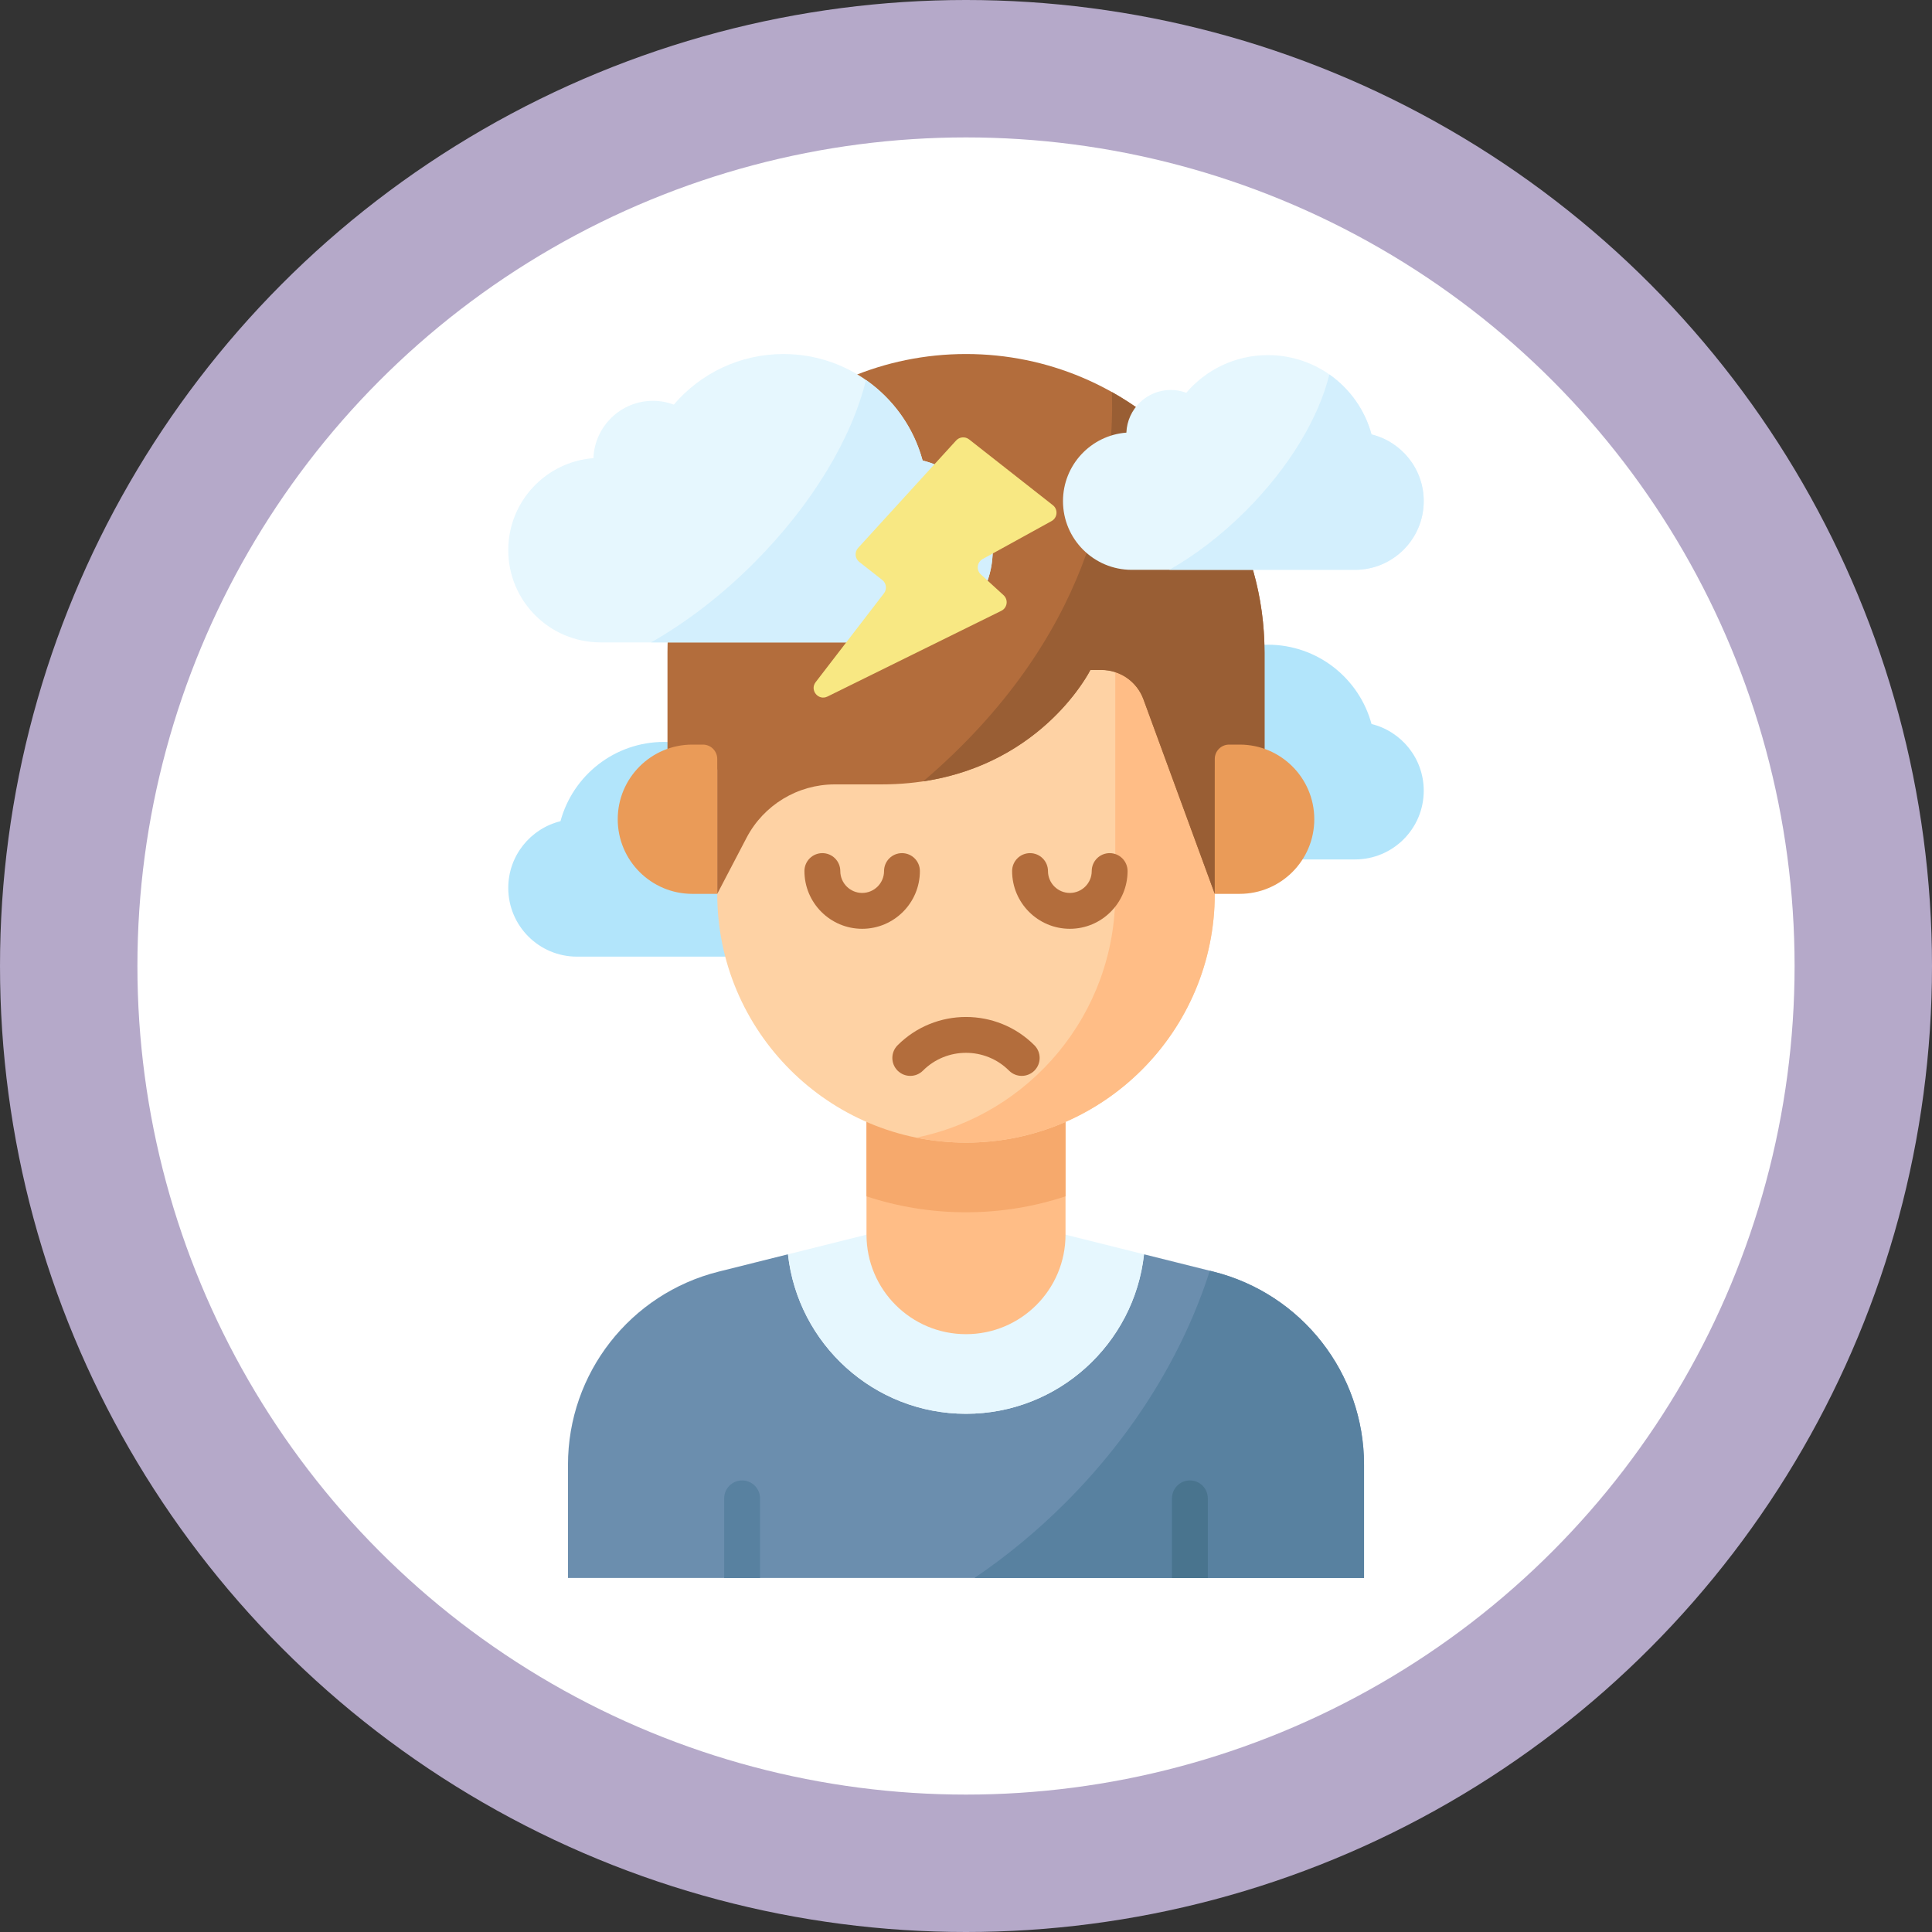
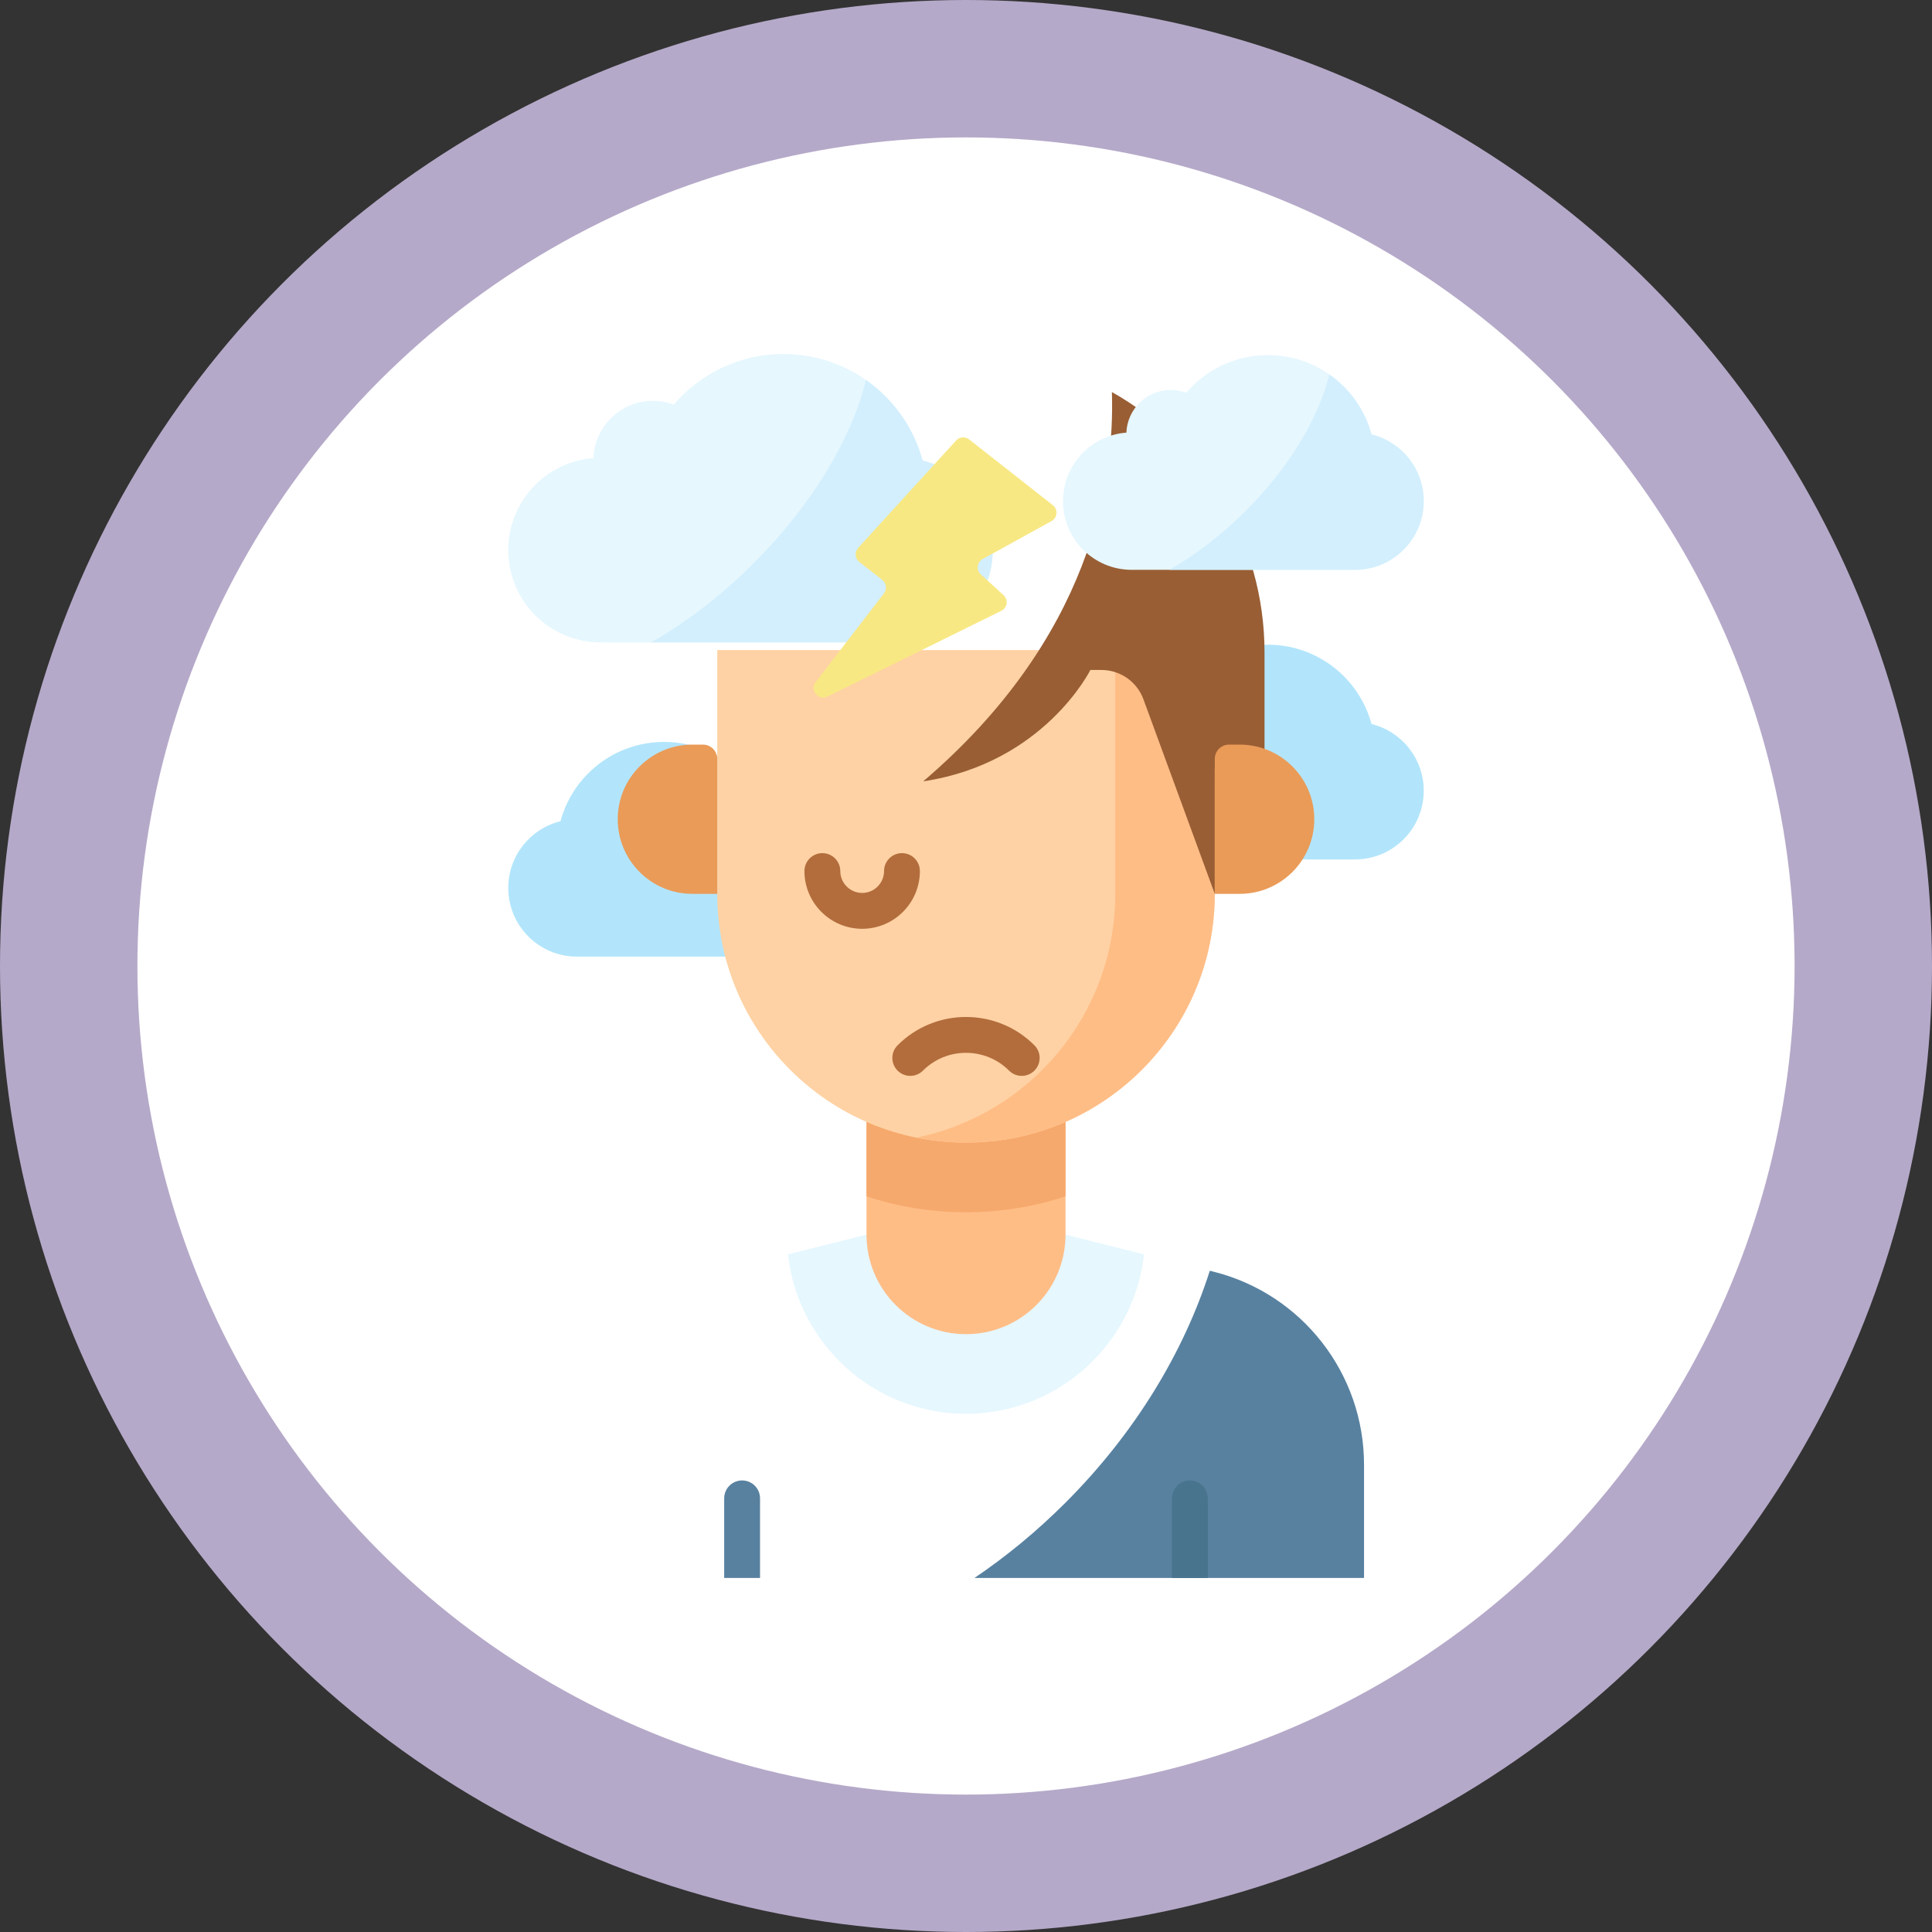
<svg xmlns="http://www.w3.org/2000/svg" version="1.1" id="Vrstva_1" x="0px" y="0px" width="229.076px" height="229.076px" viewBox="0 0 229.076 229.076" enable-background="new 0 0 229.076 229.076" xml:space="preserve">
  <rect x="0" y="0" width="229.076" height="229.076" fill="#333333" stroke="none" />
  <g>
    <circle fill="#B5A9C9" cx="114.538" cy="114.538" r="114.538" />
    <g>
      <circle fill="#FFFFFF" cx="114.538" cy="114.538" r="98.245" />
      <g>
        <g>
          <g>
            <path fill="#B2E5FB" d="M162.621,85.845c-1.463-5.417-6.408-9.403-12.287-9.403c-3.877,0-7.346,1.734-9.68,4.467       c-0.572-0.213-1.189-0.336-1.836-0.336c-2.842,0-5.15,2.248-5.264,5.061c-4.203,0.323-7.516,3.834-7.516,8.121       c0,4.5,3.646,8.147,8.148,8.147h26.477c4.5,0,8.148-3.647,8.148-8.147C168.813,89.929,166.176,86.721,162.621,85.845z" />
          </g>
        </g>
        <g>
          <g>
            <path fill="#B2E5FB" d="M66.455,97.371c1.463-5.416,6.41-9.403,12.289-9.403c3.875,0,7.346,1.734,9.68,4.467       c0.572-0.213,1.189-0.335,1.836-0.335c2.84,0,5.148,2.247,5.262,5.061c4.205,0.322,7.518,3.833,7.518,8.12       c0,4.5-3.648,8.147-8.148,8.147c-2.951,0-24.793,0-26.479,0c-4.5,0-8.148-3.647-8.148-8.147       C60.264,101.455,62.9,98.248,66.455,97.371z" />
          </g>
        </g>
        <g>
          <g>
-             <path fill="#6B8EAE" d="M161.732,173.667V187.1H67.346v-13.433c0-10.827,7.369-20.267,17.873-22.894l8.211-2.053       c1.166,10.621,10.186,18.912,21.109,18.912s19.941-8.291,21.107-18.912l8.211,2.053       C154.361,153.4,161.732,162.84,161.732,173.667z" />
-           </g>
+             </g>
          <g>
            <path fill="#E6F7FE" d="M135.646,148.722l-9.309-2.327H102.74l-9.309,2.327c1.162,10.619,10.184,18.91,21.107,18.91       S134.482,159.34,135.646,148.722z" />
          </g>
          <g>
            <path fill="#5881A0" d="M143.859,150.774l-0.412-0.103c-3.074,9.627-8.838,19.227-17.115,27.502       c-3.404,3.404-7.031,6.383-10.793,8.926h46.193v-13.432C161.732,162.84,154.363,153.4,143.859,150.774L143.859,150.774z" />
          </g>
          <g>
            <path fill="#FFBD86" d="M114.539,158.192c-6.516,0-11.799-5.282-11.799-11.798v-13.568h23.598v13.568       C126.338,152.91,121.055,158.192,114.539,158.192z" />
          </g>
          <g>
            <path fill="#F6A96C" d="M102.74,141.85c3.713,1.225,7.68,1.89,11.799,1.89s8.084-0.665,11.799-1.89v-9.023H102.74V141.85z" />
          </g>
          <g>
            <path fill="#FED2A4" d="M85.043,77.077v28.907c0,16.29,13.205,29.496,29.496,29.496c16.289,0,29.496-13.206,29.496-29.496       V77.077H85.043z" />
          </g>
          <g>
            <path fill="#FFBD86" d="M132.236,77.077v28.907c0,14.27-10.133,26.173-23.598,28.905c1.906,0.387,3.879,0.591,5.9,0.591       c16.289,0,29.496-13.206,29.496-29.496V77.077H132.236z" />
          </g>
          <g>
-             <path fill="#B36D3C" d="M79.143,77.373v13.863h5.9v14.748l3.473-6.646c2.035-3.893,6.064-6.333,10.457-6.333h5.537       c18.055,0,24.777-13.568,24.777-13.568h1.307c2.227,0,4.217,1.391,4.984,3.481l8.457,23.065V91.236h5.898V77.372       c0-19.548-15.846-35.396-35.395-35.396S79.143,57.824,79.143,77.373z" />
-           </g>
+             </g>
          <g>
            <path fill="#995E34" d="M149.934,91.236V77.373c0-13.266-7.299-24.824-18.098-30.887c0.354,10.674-2.52,29.196-22.369,46.157       c14.342-2.153,19.82-13.206,19.82-13.206h1.307c2.227,0,4.217,1.39,4.984,3.481l8.457,23.065V91.236H149.934L149.934,91.236z" />
          </g>
          <g>
            <path fill="#EA9B58" d="M146.984,105.984h-2.949V89.986c0-0.938,0.762-1.7,1.701-1.7h1.248c4.887,0,8.85,3.962,8.85,8.849       C155.834,102.022,151.871,105.984,146.984,105.984z" />
          </g>
          <g>
            <path fill="#EA9B58" d="M82.092,105.984h2.951V89.986c0-0.938-0.762-1.7-1.701-1.7h-1.25c-4.887,0-8.848,3.962-8.848,8.849       C73.244,102.022,77.205,105.984,82.092,105.984z" />
          </g>
        </g>
        <g>
          <g>
            <path fill="#E6F7FE" d="M109.393,54.605c-1.965-7.274-8.605-12.629-16.502-12.629c-5.205,0-9.863,2.329-12.998,5.999       c-0.77-0.286-1.598-0.45-2.467-0.45c-3.814,0-6.916,3.019-7.066,6.796c-5.646,0.433-10.096,5.148-10.096,10.905       c0,6.043,4.9,10.941,10.943,10.941h35.559c6.043,0,10.941-4.898,10.941-10.941C117.707,60.09,114.166,55.782,109.393,54.605z" />
          </g>
          <g>
            <path fill="#D3EFFD" d="M109.393,54.605c-1.059-3.921-3.477-7.281-6.717-9.549c-1.648,6.793-6.297,14.709-13.318,21.73       c-3.893,3.892-8.059,7.053-12.158,9.381h29.566c6.043,0,10.941-4.898,10.941-10.941       C117.707,60.09,114.166,55.782,109.393,54.605z" />
          </g>
        </g>
        <g>
          <g>
            <path fill="#E6F7FE" d="M162.621,51.508c-1.463-5.418-6.408-9.404-12.287-9.404c-3.877,0-7.346,1.734-9.68,4.467       c-0.572-0.213-1.189-0.335-1.836-0.335c-2.842,0-5.15,2.248-5.264,5.061c-4.203,0.322-7.516,3.833-7.516,8.121       c0,4.499,3.646,8.146,8.148,8.146h26.477c4.5,0,8.148-3.647,8.148-8.146C168.813,55.592,166.176,52.384,162.621,51.508z" />
          </g>
          <g>
            <path fill="#D3EFFD" d="M162.621,51.508c-0.789-2.92-2.59-5.422-5.002-7.111c-1.229,5.059-4.689,10.953-9.918,16.182       c-2.898,2.897-6,5.252-9.053,6.985h22.016c4.5,0,8.148-3.647,8.148-8.147C168.813,55.592,166.176,52.384,162.621,51.508z" />
          </g>
        </g>
        <g>
          <path fill="#F8E883" d="M124.836,59.899l-9.93-7.799c-0.467-0.367-1.139-0.311-1.537,0.128l-11.625,12.742      c-0.443,0.486-0.381,1.248,0.139,1.655l2.73,2.144c0.488,0.384,0.576,1.09,0.197,1.583l-8.098,10.529      c-0.732,0.951,0.324,2.239,1.4,1.708l20.615-10.166c0.717-0.354,0.854-1.315,0.264-1.854l-2.691-2.457      c-0.574-0.523-0.463-1.455,0.217-1.83l8.166-4.5C125.395,61.392,125.475,60.4,124.836,59.899z" />
        </g>
        <g>
          <path fill="#49748E" d="M141.084,175.535c-1.174,0-2.125,0.951-2.125,2.125v9.439h4.252v-9.439      C143.211,176.486,142.26,175.535,141.084,175.535z" />
          <path fill="#5881A0" d="M87.992,175.535c-1.174,0-2.127,0.951-2.127,2.125v9.439h4.252v-9.439      C90.117,176.486,89.166,175.535,87.992,175.535z" />
        </g>
        <g>
          <g>
            <path fill="#B36D3C" d="M121.146,127.566c-0.545,0-1.088-0.207-1.504-0.622c-2.814-2.815-7.395-2.815-10.209,0       c-0.83,0.83-2.176,0.83-3.006,0c-0.83-0.831-0.83-2.177,0-3.007c4.471-4.473,11.75-4.473,16.221,0       c0.83,0.83,0.83,2.177,0,3.007C122.234,127.359,121.689,127.566,121.146,127.566z" />
          </g>
        </g>
        <g>
-           <path fill="#B36D3C" d="M126.852,110.127c-3.775,0-6.846-3.07-6.846-6.845c0-1.175,0.951-2.126,2.125-2.126      s2.127,0.951,2.127,2.126c0,1.43,1.164,2.593,2.594,2.593s2.594-1.163,2.594-2.593c0-1.175,0.951-2.126,2.125-2.126      s2.125,0.951,2.125,2.126C133.695,107.057,130.625,110.127,126.852,110.127z" />
-         </g>
+           </g>
        <g>
          <path fill="#B36D3C" d="M102.225,110.127c-3.773,0-6.844-3.07-6.844-6.845c0-1.175,0.951-2.126,2.125-2.126      s2.127,0.951,2.127,2.126c0,1.43,1.164,2.593,2.592,2.593c1.432,0,2.596-1.163,2.596-2.593c0-1.175,0.951-2.126,2.125-2.126      s2.125,0.951,2.125,2.126C109.07,107.057,106,110.127,102.225,110.127z" />
        </g>
      </g>
    </g>
  </g>
</svg>